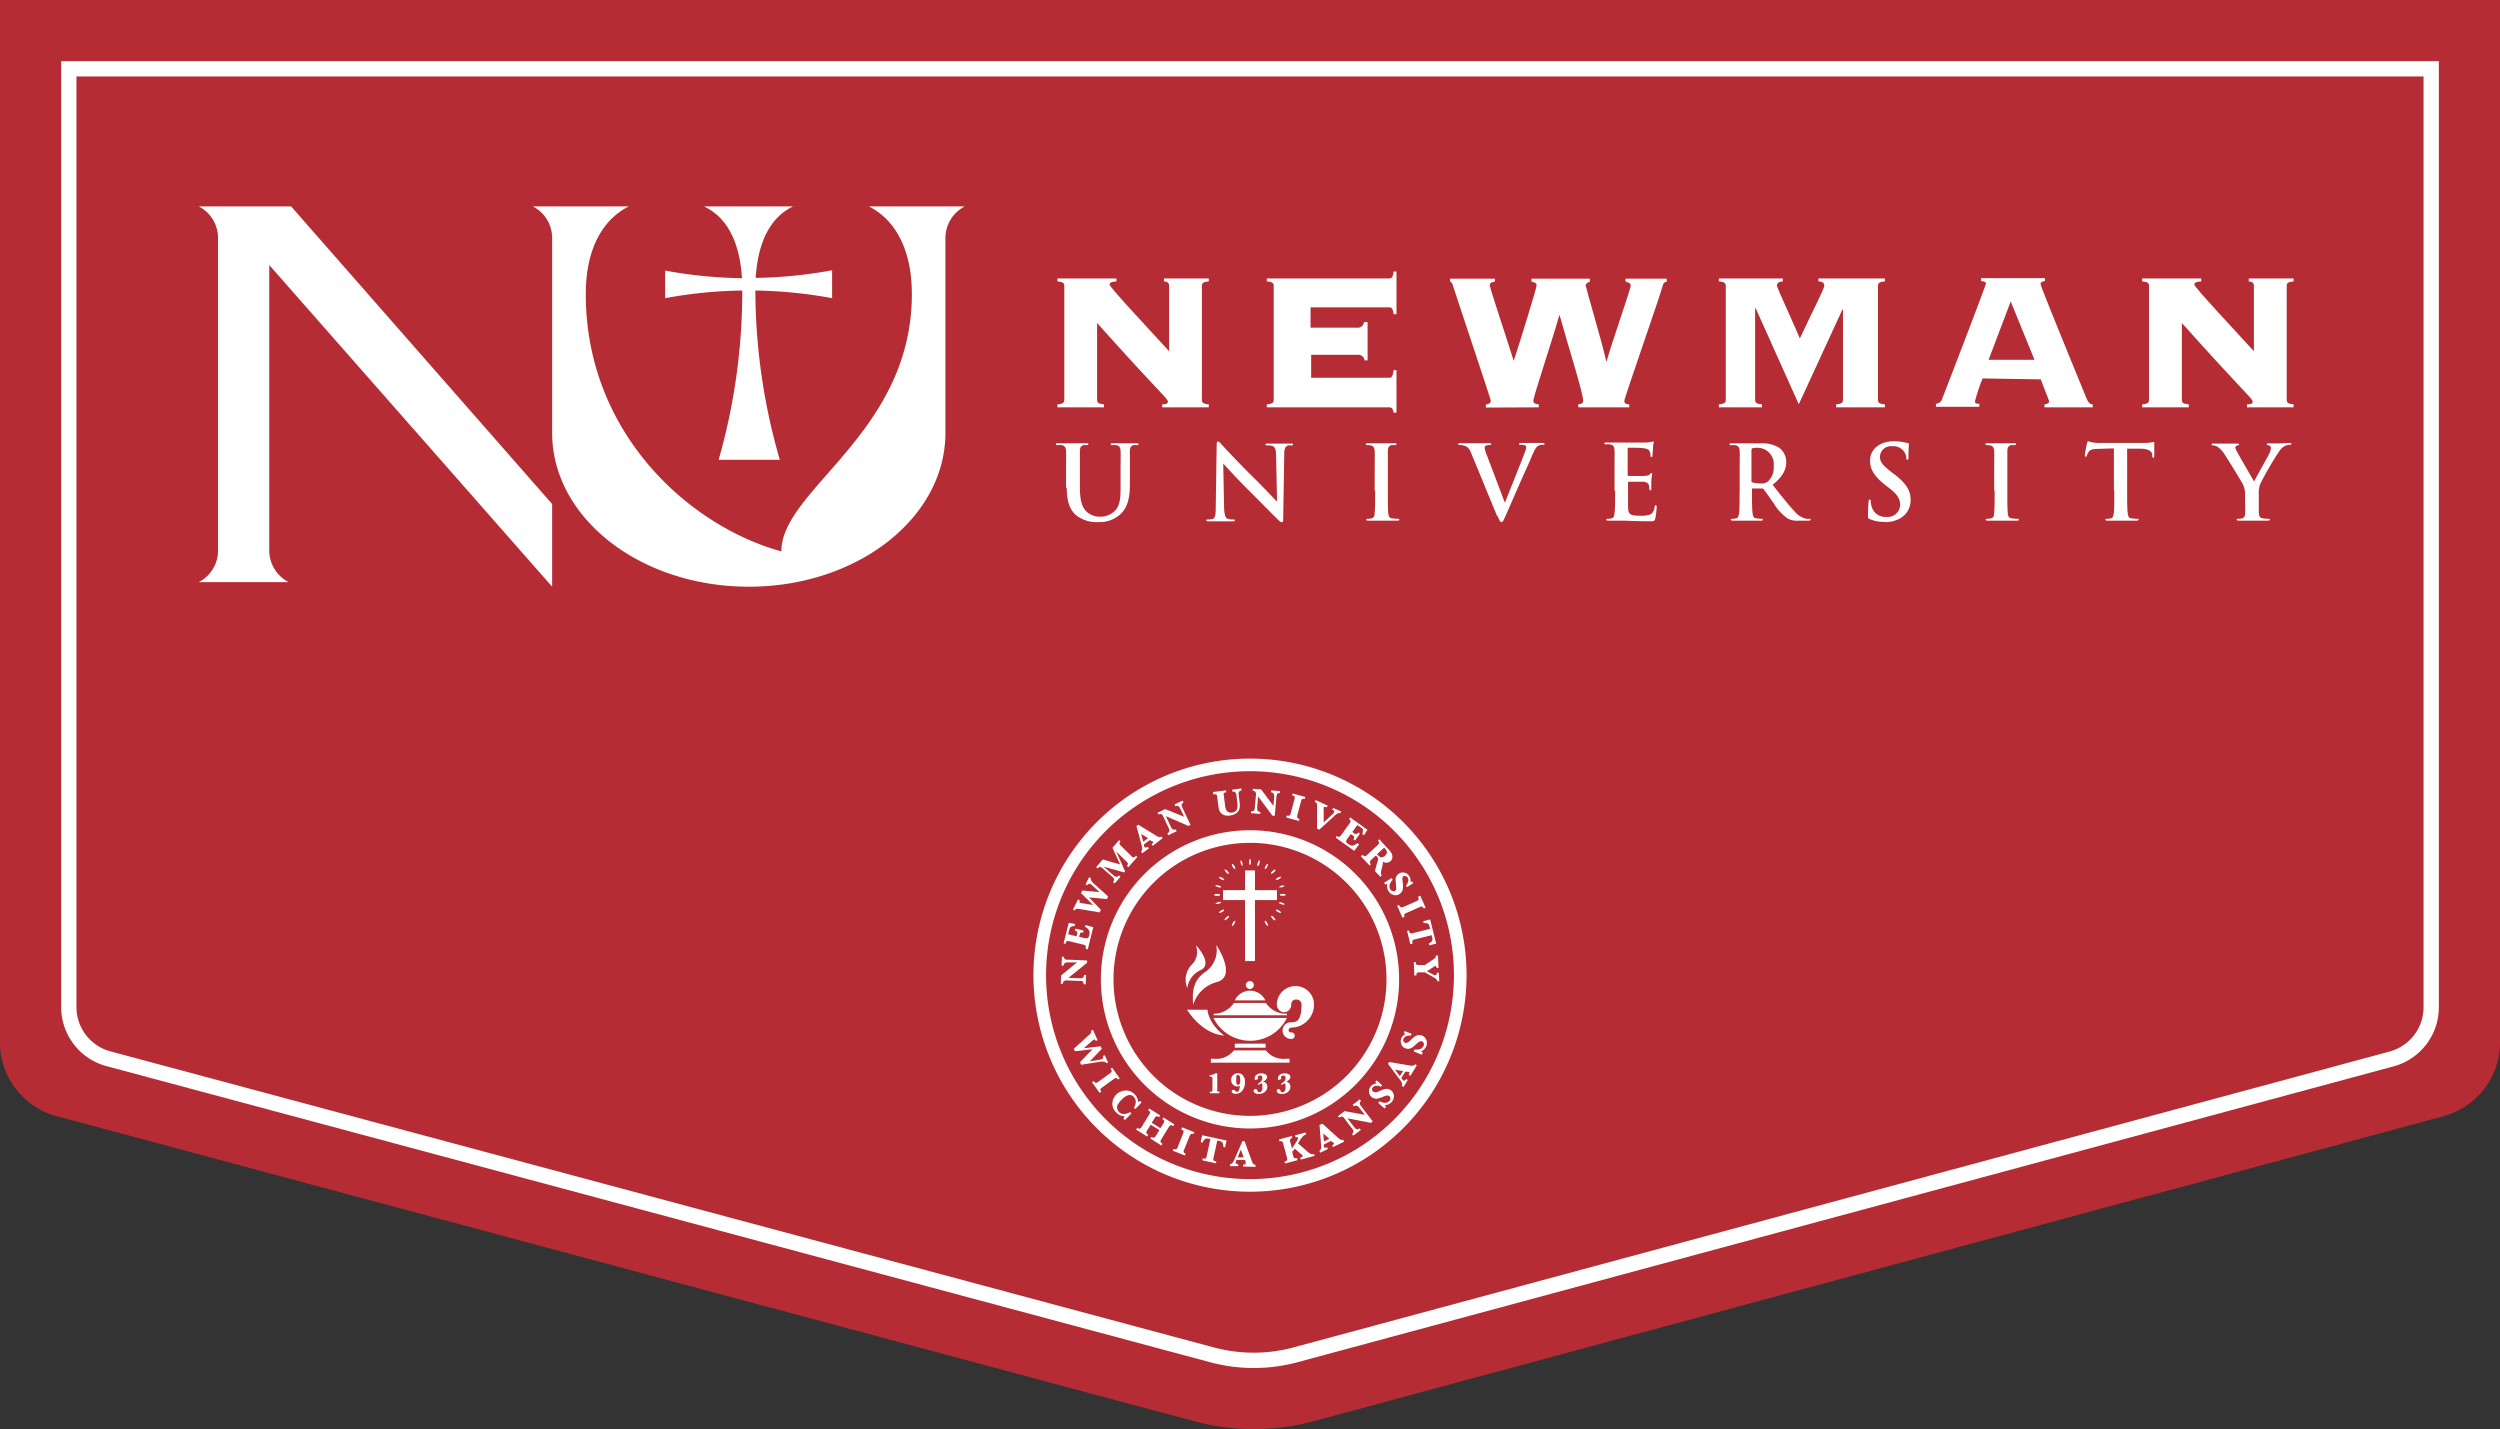
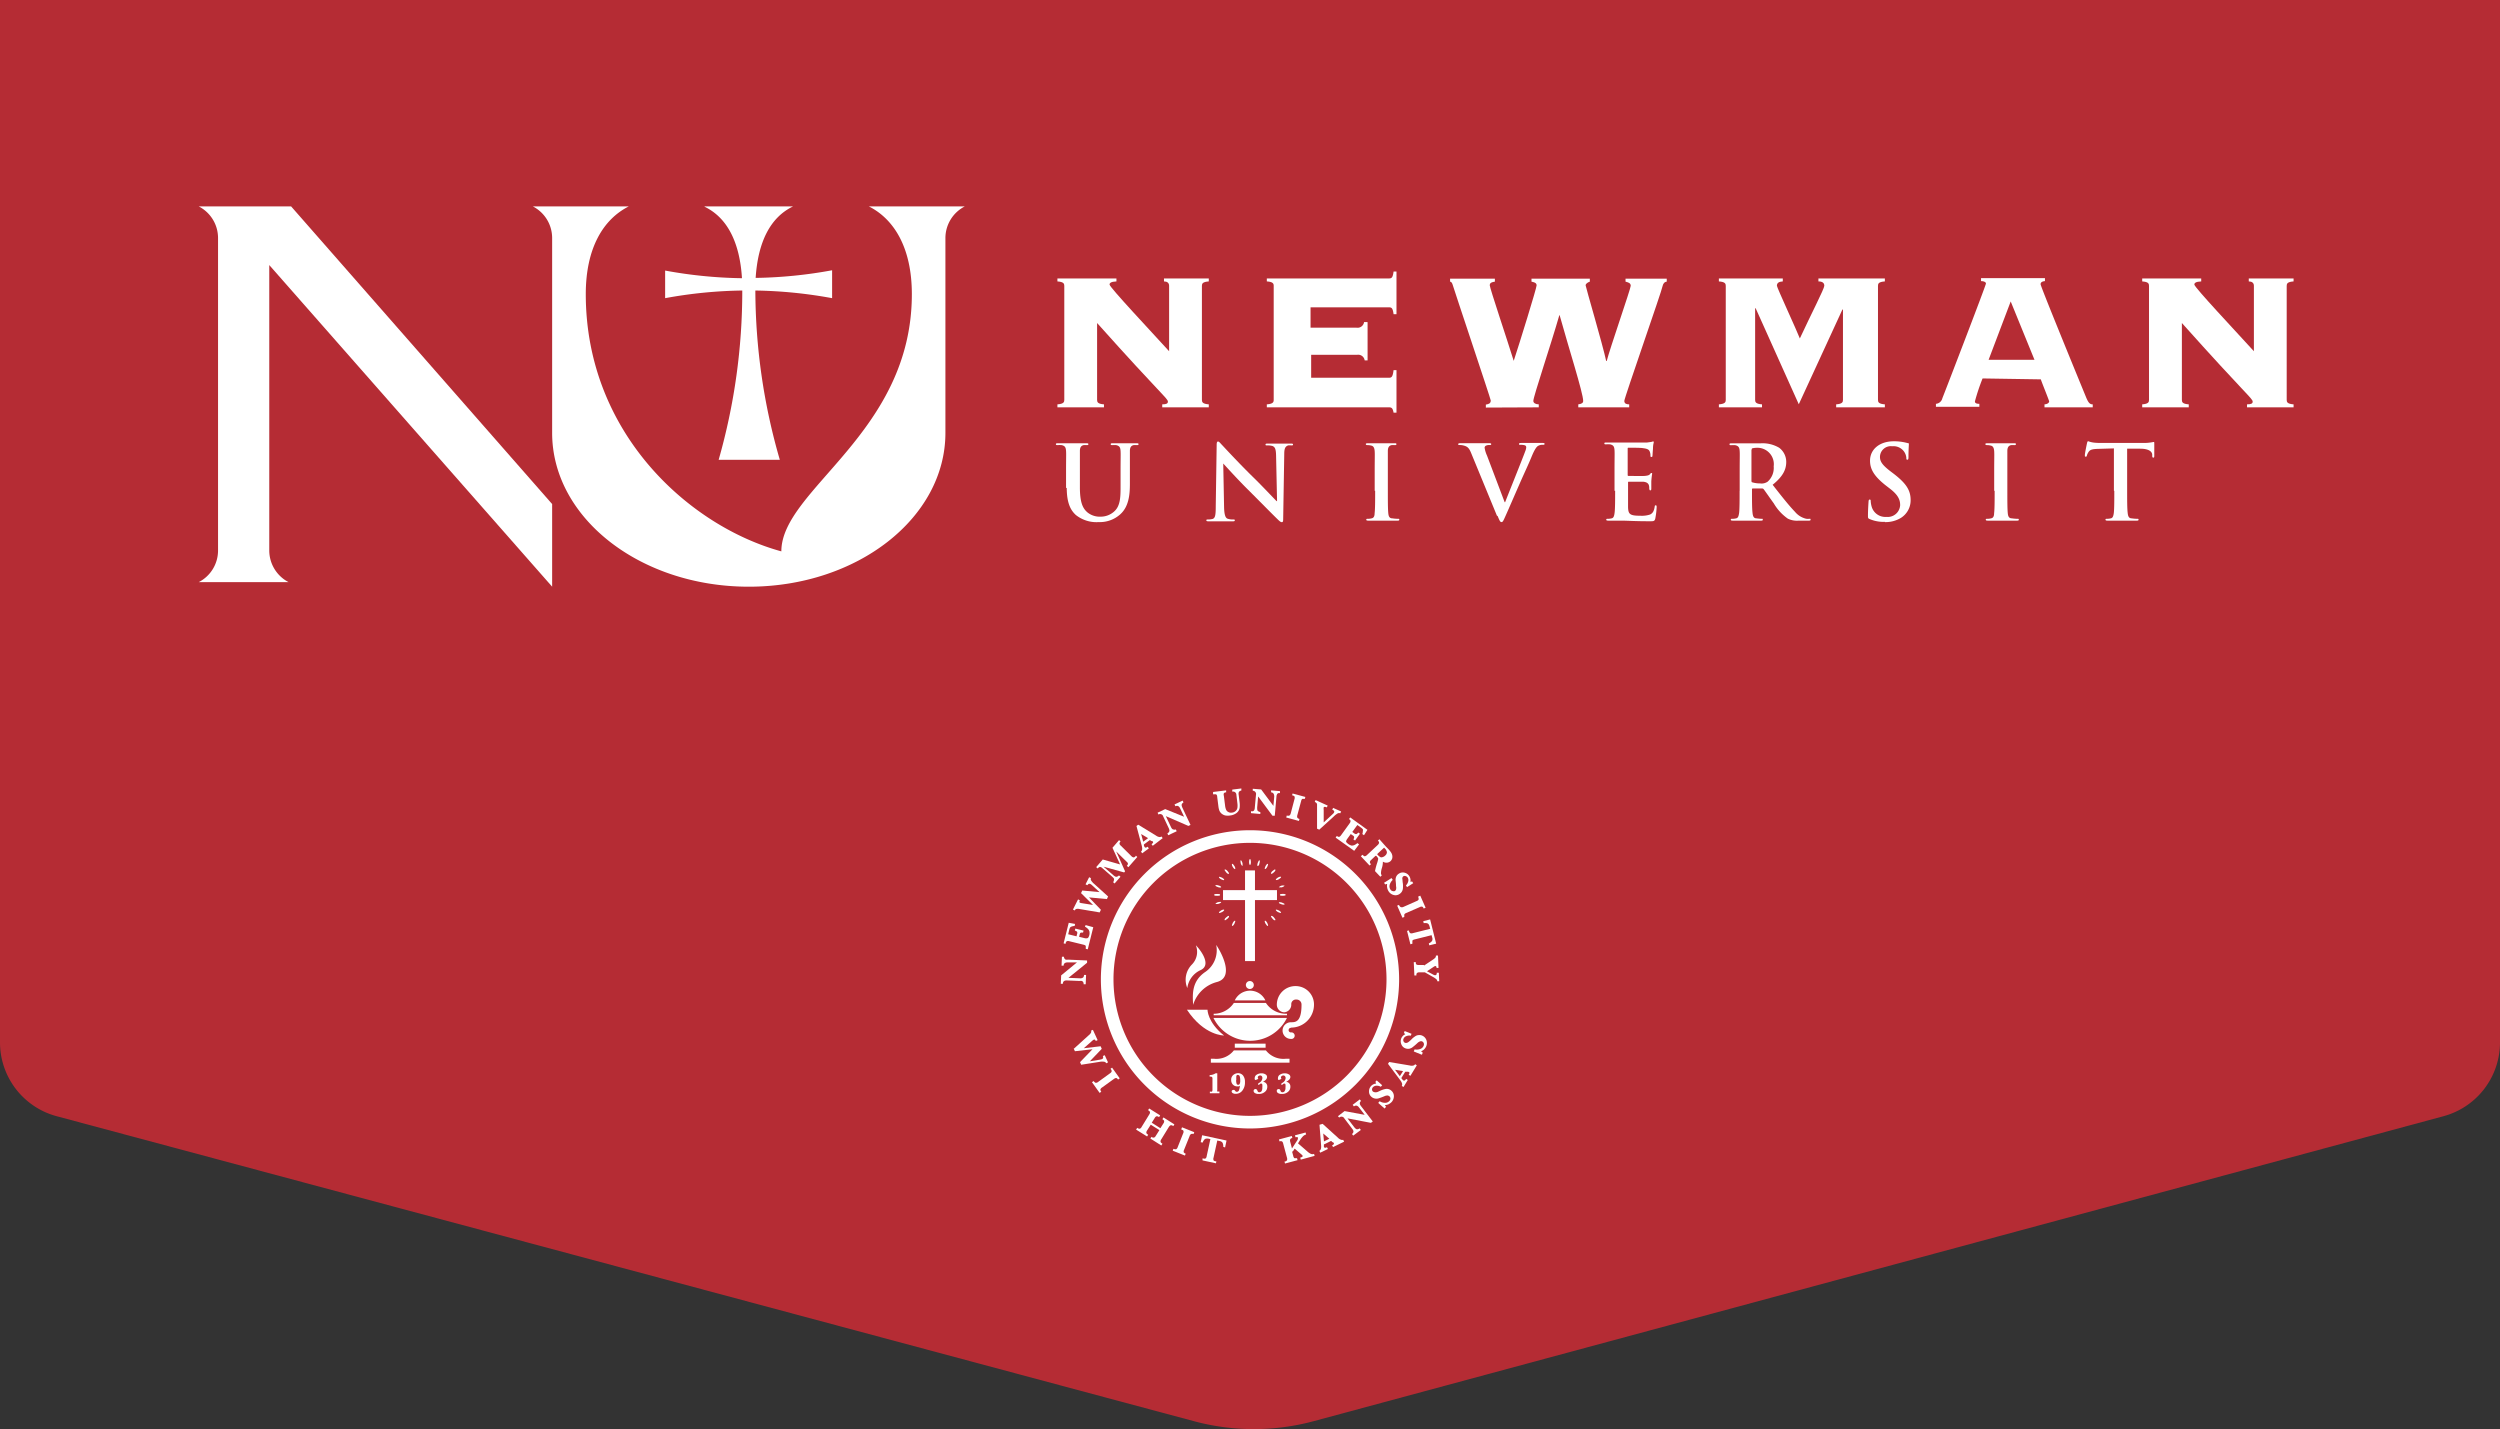
<svg xmlns="http://www.w3.org/2000/svg" id="Layer_1" data-name="Layer 1" viewBox="0 0 327 186.93">
  <rect x="0" y="0" width="327" height="186.93" fill="#333333" stroke="none" />
  <defs>
    <style>.cls-1,.cls-5{fill:none;}.cls-2{fill:#b52c34;}.cls-3,.cls-6{fill:#fff;}.cls-4{clip-path:url(#clip-path);}.cls-5{stroke:#fff;stroke-miterlimit:10;stroke-width:1.65px;}.cls-6{fill-rule:evenodd;}.cls-7{clip-path:url(#clip-path-2);}</style>
    <clipPath id="clip-path">
-       <rect class="cls-1" x="131" y="92.09" width="65" height="70.91" />
-     </clipPath>
+       </clipPath>
    <clipPath id="clip-path-2">
      <rect class="cls-1" x="26" y="27" width="274" height="49.74" />
    </clipPath>
  </defs>
  <title>Newman Ribbon Logo</title>
  <path class="cls-2" d="M319.61,146,171.79,185.9a30.08,30.08,0,0,1-15.59,0L7.41,146A10,10,0,0,1,0,136.33V0H327V136.34A10,10,0,0,1,319.61,146Z" />
-   <path class="cls-3" d="M317,10V131.75a6,6,0,0,1-4.44,5.79l-143.37,38.7a19.93,19.93,0,0,1-5.21.69,20.26,20.26,0,0,1-5.19-.68L14.45,137.52A6,6,0,0,1,10,131.73V10H317m2-2H8V131.73a8,8,0,0,0,5.93,7.72l144.35,38.73a22,22,0,0,0,11.43,0l143.37-38.7a8,8,0,0,0,5.92-7.72V8Z" />
  <g class="cls-4">
    <path class="cls-5" d="M191,127.55a27.5,27.5,0,1,1-27.5-27.5,27.5,27.5,0,0,1,27.5,27.5Z" />
  </g>
  <path class="cls-3" d="M139.71,127.9l1.5.06a.62.62,0,0,0,.47-.11.52.52,0,0,0,.11-.33h.27l-.05,1.22h-.27a.5.5,0,0,0-.06-.28.39.39,0,0,0-.17-.15,1.11,1.11,0,0,0-.31,0l-1.67-.07c-.33,0-.5.13-.51.44h-.27l.05-1.1,2.07-1.7-1.2,0c-.35,0-.54.13-.55.43l-.27,0,.05-1.17.27,0a.41.41,0,0,0,.22.38.78.78,0,0,0,.3,0l2.5.11v.3l-2.47,2Z" />
  <path class="cls-3" d="M141.13,122.53l.78.19a.88.88,0,0,0,.3,0,.24.24,0,0,0,.15-.11,1.07,1.07,0,0,0,.13-.33,1.19,1.19,0,0,0,0-.47.76.76,0,0,0-.21-.33,1.41,1.41,0,0,0-.37-.27L142,121l1,.28-.72,2.89-.26-.06v-.06c0-.16,0-.27,0-.33a.56.56,0,0,0-.28-.15l-1.88-.46a.5.5,0,0,0-.32,0,.43.43,0,0,0-.16.29v.06l-.26-.07.67-2.69.83.15-.06.27a1.23,1.23,0,0,0-.38.07.42.42,0,0,0-.21.13,1,1,0,0,0-.11.29l-.14.59,1.09.27.07-.3a.34.34,0,0,0,0-.29.58.58,0,0,0-.29-.16l.06-.26,1.08.26-.07.27,0,0a.57.57,0,0,0-.26,0q-.13,0-.18.27l-.08.3Z" />
  <path class="cls-3" d="M143.87,119.35l-2.67-.45a.94.94,0,0,0-.45,0,.36.36,0,0,0-.17.19l-.24-.12.67-1.33.24.12c-.08.16-.08.26,0,.31a.64.64,0,0,0,.22.06l1.5.24-1.57-1.55.16-.34,2.26.21-1-.92a.82.82,0,0,0-.2-.14c-.16-.09-.3,0-.39.16l-.24-.12.47-.93.24.12a.32.32,0,0,0,0,.27,1.85,1.85,0,0,0,.44.5l1.8,1.63-.16.34-2.34-.22L144,119l-.17.35Z" />
  <path class="cls-3" d="M147.06,114.12l-2.72-.76,1.28,1.11a1,1,0,0,0,.27.19.3.3,0,0,0,.23,0,.47.47,0,0,0,.24-.16l.2.18-.77.88-.2-.17a.43.43,0,0,0,.11-.26.32.32,0,0,0,0-.22,1.57,1.57,0,0,0-.23-.24l-1.3-1.13a.52.52,0,0,0-.3-.15.53.53,0,0,0-.29.21l-.2-.18.86-1,2.27.65-1-2.18.86-1,.2.17,0,0a.4.4,0,0,0-.14.3.47.47,0,0,0,.18.26L148,112a.48.48,0,0,0,.28.15c.08,0,.17-.06.28-.18l0-.06.2.18-1.17,1.34-.2-.18,0,0c.11-.12.16-.22.14-.3a.45.45,0,0,0-.18-.25L146,111.37l1.16,2.6-.12.15Z" />
  <path class="cls-3" d="M149.53,110.1l.64-.47-.91-.54.27,1Zm.09.28,0,.17a.59.59,0,0,0,.09.23c.05.07.1.1.16.09a.66.66,0,0,0,.24-.12l.16.22-.87.64-.16-.22c.17-.12.2-.36.11-.73l-.7-2.62.23-.17,2.32,1.42a1,1,0,0,0,.49.2.42.42,0,0,0,.23-.08l.16.22-1.3,1-.16-.21c.12-.09.18-.16.19-.2a.11.11,0,0,0,0-.12.31.31,0,0,0-.12-.09l-.07,0-.22-.13-.8.59Z" />
  <path class="cls-3" d="M152.5,106.77l.64,1.36c.1.22.2.34.31.36a.54.54,0,0,0,.35,0l.11.24-1.11.52-.11-.25a.42.42,0,0,0,.21-.18.32.32,0,0,0,.06-.22,1.14,1.14,0,0,0-.1-.3l-.71-1.5a.42.42,0,0,0-.63-.26l-.11-.24,1-.47,2.47,1-.51-1.08c-.15-.32-.36-.42-.63-.29l-.11-.24,1.06-.5.11.24a.46.46,0,0,0-.18.16.3.3,0,0,0-.06.22,1.29,1.29,0,0,0,.09.29l1.07,2.27-.28.13-2.93-1.27Z" />
  <path class="cls-3" d="M158.67,103.85l0-.26,1.71-.21,0,.26h0c-.16,0-.26.06-.3.13a.47.47,0,0,0,0,.31l.16,1.28a1.94,1.94,0,0,0,.13.54.62.62,0,0,0,.29.31.71.71,0,0,0,.48.08.81.81,0,0,0,.48-.21.72.72,0,0,0,.23-.4,2.17,2.17,0,0,0,0-.61l-.13-1.09a.43.43,0,0,0-.54-.43l0-.27,1.19-.15,0,.27a.6.6,0,0,0-.21.08.33.33,0,0,0-.14.19.7.7,0,0,0,0,.29l.13,1.08a3.11,3.11,0,0,1,0,.58,1,1,0,0,1-.16.45,1.12,1.12,0,0,1-.42.38,1.57,1.57,0,0,1-.63.21,2,2,0,0,1-.69,0,1.2,1.2,0,0,1-.49-.26,1.1,1.1,0,0,1-.27-.38,2.68,2.68,0,0,1-.12-.52l-.16-1.27a.43.43,0,0,0-.11-.31.52.52,0,0,0-.36,0Z" />
  <path class="cls-3" d="M164.57,104.11l-.13,1.49c0,.24,0,.4.09.47a.56.56,0,0,0,.32.14l0,.26-1.22-.11,0-.26a.5.5,0,0,0,.28,0,.33.33,0,0,0,.16-.17.88.88,0,0,0,.06-.31l.15-1.65a.43.43,0,0,0-.42-.54l0-.26,1.1.09,1.6,2.15.11-1.2c0-.35-.11-.54-.41-.57l0-.26,1.16.1,0,.27a.37.37,0,0,0-.23,0,.31.31,0,0,0-.16.16.73.73,0,0,0-.07.3l-.22,2.49-.3,0-1.9-2.56Z" />
  <path class="cls-3" d="M169,104.05l.07-.26,1.67.45-.07.25h0c-.16,0-.27,0-.33,0a.51.51,0,0,0-.15.28l-.5,1.86a.5.5,0,0,0,0,.32.48.48,0,0,0,.28.17h0l-.07.26-1.66-.45.07-.26a.54.54,0,0,0,.35,0,.51.51,0,0,0,.17-.29l.49-1.86a.47.47,0,0,0,0-.33c0-.07-.14-.12-.32-.17Z" />
  <path class="cls-3" d="M172.27,108.38l0-2.74c0-.22,0-.36,0-.43a.36.36,0,0,0-.07-.17.65.65,0,0,0-.23-.15l.11-.24,1.58.72-.11.24c-.22-.1-.36-.1-.41,0a1.14,1.14,0,0,0,0,.34v1.62l1.18-1.09a.67.67,0,0,0,.18-.22c.06-.13,0-.25-.24-.35l.11-.24,1.05.47-.11.24a.46.46,0,0,0-.32,0,2.65,2.65,0,0,0-.57.45l-1.86,1.69-.27-.12Z" />
  <path class="cls-3" d="M176.71,109.05l-.47.65a1.13,1.13,0,0,0-.15.26.22.22,0,0,0,0,.18,1.25,1.25,0,0,0,.26.25,1.19,1.19,0,0,0,.43.21.79.79,0,0,0,.38-.07,2,2,0,0,0,.39-.25l.22.16-.64.85-2.43-1.73.16-.22,0,0c.13.1.23.14.31.12a.61.61,0,0,0,.24-.21l1.13-1.57a.48.48,0,0,0,.11-.3c0-.08-.07-.16-.2-.25l0,0,.16-.21,2.25,1.62-.45.71-.22-.16a1.14,1.14,0,0,0,.07-.38.43.43,0,0,0,0-.24,1.27,1.27,0,0,0-.23-.21l-.49-.35-.66.91.25.18a.37.37,0,0,0,.28.1.61.61,0,0,0,.25-.21l.22.16-.64.89-.22-.15s0,0,0,0a.5.5,0,0,0,.1-.24c0-.08,0-.17-.17-.27l-.26-.18Z" />
  <path class="cls-3" d="M180.14,111.74a1.49,1.49,0,0,0,.41.37.36.36,0,0,0,.29,0,.72.72,0,0,0,.34-.2.6.6,0,0,0,.23-.44.88.88,0,0,0-.28-.5l-.09-.1-.9.84Zm-.22.2-.56.53a.49.49,0,0,0-.18.27c0,.08,0,.17.15.29l0,0-.19.18L178,112l.19-.18.05,0c.11.12.2.18.28.18a.55.55,0,0,0,.28-.16l1.41-1.32a.52.52,0,0,0,.17-.27c0-.07,0-.17-.15-.29l0,0,.19-.19.89,1,.21.21a3.86,3.86,0,0,1,.41.49,1.1,1.1,0,0,1,.17.38.89.89,0,0,1,0,.43.84.84,0,0,1-.22.36.82.82,0,0,1-1,.06,2.67,2.67,0,0,1-.14.87,2.43,2.43,0,0,0-.11.67.47.47,0,0,0,.11.26l-.19.18-.7-.74a9,9,0,0,1,.26-1,3.88,3.88,0,0,0,.14-.5.33.33,0,0,0,0-.2,2.59,2.59,0,0,0-.22-.28Z" />
  <path class="cls-3" d="M181.07,115.45l.94-.6.16.24a1.35,1.35,0,0,0-.41.69.73.73,0,0,0,.1.55.43.43,0,0,0,.28.22.48.48,0,0,0,.31,0,.53.53,0,0,0,.15-.2.91.91,0,0,0,0-.44c0-.42-.06-.7-.06-.86a1,1,0,0,1,.11-.44.89.89,0,0,1,.33-.34.91.91,0,0,1,.75-.12,1,1,0,0,1,.6.44,1,1,0,0,1,.15.75.82.82,0,0,0,.22-.05l.15.23-.81.52-.14-.23a1.1,1.1,0,0,0,.29-.51.61.61,0,0,0-.06-.5.45.45,0,0,0-.26-.2.35.35,0,0,0-.28,0,.34.34,0,0,0-.15.18.46.46,0,0,0,0,.26,5.4,5.4,0,0,0,.06.57,3.58,3.58,0,0,1,0,.61,1.05,1.05,0,0,1-.14.41,1,1,0,0,1-.31.31.91.91,0,0,1-.78.12,1.1,1.1,0,0,1-.65-.49,1.26,1.26,0,0,1-.18-.48,1.21,1.21,0,0,1,0-.47.92.92,0,0,0-.26.07l-.16-.24Z" />
  <path class="cls-3" d="M185.53,117.26l.24-.11.7,1.58-.25.11,0,0c-.06-.15-.13-.23-.21-.25a.49.49,0,0,0-.31.06l-1.77.77a.49.49,0,0,0-.25.2c0,.07,0,.17,0,.32l0,0-.24.1-.69-1.58.24-.1a.51.51,0,0,0,.21.28.43.43,0,0,0,.33,0l1.76-.78c.15-.06.23-.12.26-.2a.5.5,0,0,0-.06-.35Z" />
  <path class="cls-3" d="M187.07,121.49l-.07-.26a1,1,0,0,0-.14-.34.4.4,0,0,0-.25-.14,1.27,1.27,0,0,0-.39,0l-.06-.26.9-.23.79,3.17-.9.22-.06-.26a.93.93,0,0,0,.43-.33.61.61,0,0,0,0-.47l-.07-.27-2.23.56a.51.51,0,0,0-.28.15c0,.06,0,.17,0,.33l0,.08-.26.07-.44-1.75.26-.06,0,.07a.44.44,0,0,0,.17.29.47.47,0,0,0,.31,0l2.24-.56Z" />
  <path class="cls-3" d="M186.23,126.32l1.18-.79a1.54,1.54,0,0,0,.35-.29.5.5,0,0,0,.06-.26h.27l.07,1.63h-.26c0-.17-.06-.26-.16-.25a.5.5,0,0,0-.23.11l-.86.57.84.45a.47.47,0,0,0,.24.07c.14,0,.21-.12.2-.33h.27l.05,1.12H188a.37.37,0,0,0-.13-.27,2.62,2.62,0,0,0-.5-.33l-1-.57-.72,0a.54.54,0,0,0-.31.09.4.4,0,0,0-.07.32v0H185l-.08-1.74h.27v0c0,.16,0,.27.1.31a.48.48,0,0,0,.32.06l.67,0Z" />
  <path class="cls-3" d="M140.42,137.21l2-1.81a1.11,1.11,0,0,0,.29-.34.34.34,0,0,0,0-.25l.24-.11.62,1.35-.24.11c-.07-.16-.16-.22-.26-.17a.63.63,0,0,0-.18.12l-1.13,1,2.2-.26.15.34-1.56,1.63,1.35-.22.23-.06c.17-.08.21-.22.12-.41l.25-.11.43.94-.24.12a.34.34,0,0,0-.2-.19,1.52,1.52,0,0,0-.66,0l-2.41.38-.15-.34,1.63-1.69-2.3.26-.16-.35Z" />
  <path class="cls-3" d="M145.24,139.81l.22-.16,1,1.4-.22.16,0,0A.43.43,0,0,0,146,141a.59.59,0,0,0-.29.12l-1.57,1.13a.54.54,0,0,0-.21.24.44.44,0,0,0,.12.31l0,0-.22.15-1-1.4.22-.15c.1.14.19.22.27.23a.43.43,0,0,0,.31-.11l1.56-1.13c.13-.09.2-.17.21-.25s0-.19-.14-.33Z" />
-   <path class="cls-3" d="M148,145.63l-.86.87-.19-.18a.8.8,0,0,0,.12-.32,1.42,1.42,0,0,1-1.05-.47,1.57,1.57,0,0,1-.52-1.2,1.72,1.72,0,0,1,.51-1.16,1.79,1.79,0,0,1,1.15-.53,1.53,1.53,0,0,1,1.25.5,1.43,1.43,0,0,1,.45,1,1.76,1.76,0,0,0,.27-.14l.19.19-.82.88-.19-.19a1.45,1.45,0,0,0,.25-.79.92.92,0,0,0-.28-.63.7.7,0,0,0-.69-.21,2,2,0,0,0-.88.59,3.16,3.16,0,0,0-.49.61.77.77,0,0,0-.1.53.89.89,0,0,0,.24.46.91.91,0,0,0,.63.27,1.43,1.43,0,0,0,.82-.26l.19.19Z" />
  <path class="cls-3" d="M150.52,147.11l-.48.75a.52.52,0,0,0-.1.31c0,.08.1.16.24.26l-.14.22-1.44-.9.15-.23a.55.55,0,0,0,.33.12.43.43,0,0,0,.24-.23l1-1.63a.5.5,0,0,0,.1-.31c0-.08-.1-.16-.25-.26l.14-.22,1.44.9-.14.23c-.15-.09-.26-.13-.33-.11a.44.44,0,0,0-.24.22l-.39.62,1.13.72.39-.62a.44.44,0,0,0,.1-.31c0-.08-.09-.16-.23-.25l.14-.23,1.43.91-.14.22c-.15-.09-.26-.13-.33-.11s-.16.09-.25.22l-1,1.63a.44.44,0,0,0-.09.31c0,.08.1.16.25.26l-.15.23-1.43-.91.14-.22a.45.45,0,0,0,.33.1.46.46,0,0,0,.23-.22l.48-.76-1.13-.71Z" />
  <path class="cls-3" d="M154.51,147.7l.1-.25,1.6.64-.1.25,0,0a.4.4,0,0,0-.33,0,.46.46,0,0,0-.18.26l-.72,1.79a.5.5,0,0,0-.05.32.43.43,0,0,0,.26.19l0,0-.1.25-1.6-.64.1-.25a.56.56,0,0,0,.35.06.47.47,0,0,0,.2-.27l.71-1.79a.45.45,0,0,0,.05-.32q0-.1-.3-.21Z" />
  <path class="cls-3" d="M158.35,149l-.27-.06a1,1,0,0,0-.36,0,.45.45,0,0,0-.23.17,1.1,1.1,0,0,0-.18.34l-.26-.05.19-.91,3.19.69-.19.91L160,150a1,1,0,0,0-.1-.54.62.62,0,0,0-.41-.22l-.27-.06-.49,2.25a.48.48,0,0,0,0,.32c0,.07.13.12.29.15l.08,0-.05.26-1.76-.38,0-.26h.08a.38.38,0,0,0,.33,0,.46.46,0,0,0,.13-.28l.49-2.25Z" />
-   <path class="cls-3" d="M161.89,151.38l.79,0-.38-1-.41,1Zm-.12.27-.06.16a.77.77,0,0,0-.08.23.18.18,0,0,0,.07.17.55.55,0,0,0,.26.06v.26l-1.07,0v-.27c.2,0,.38-.16.53-.51l1.09-2.49h.28l.93,2.56a1.09,1.09,0,0,0,.26.46.46.46,0,0,0,.24.08v.27l-1.62-.05v-.27a.71.71,0,0,0,.27,0,.14.14,0,0,0,.06-.11.34.34,0,0,0,0-.15l0-.08-.08-.24-1,0Z" />
  <path class="cls-3" d="M169,150.61l.16.6a.48.48,0,0,0,.15.28c.06,0,.18,0,.34,0l.07.26-1.64.44-.07-.26h.05a.41.41,0,0,0,.28-.17.5.5,0,0,0,0-.32l-.5-1.86a.46.46,0,0,0-.15-.28.4.4,0,0,0-.33,0h0l-.07-.26,1.68-.45.07.26h0a.41.41,0,0,0-.28.17.5.5,0,0,0,0,.32l.23.88.65-1a.57.57,0,0,0,.13-.39c0-.1-.13-.12-.32-.07l-.07-.26,1.39-.37.07.26a1,1,0,0,0-.37.2,3.16,3.16,0,0,0-.47.61l-.22.35,1.21,1.05a1.85,1.85,0,0,0,.48.33.57.57,0,0,0,.41,0l.07.26-1.81.49-.07-.26c.24-.06.34-.14.32-.24a1,1,0,0,0-.22-.23l-.83-.71-.24.38Z" />
  <path class="cls-3" d="M173.17,149.3l.71-.35-.8-.69.09,1Zm0,.3,0,.17a1,1,0,0,0,0,.25.19.19,0,0,0,.15.11.54.54,0,0,0,.25-.08l.12.24-1,.48-.12-.24c.19-.09.26-.32.23-.7l-.21-2.71L173,147l2,1.81a1,1,0,0,0,.45.28.47.47,0,0,0,.24,0l.12.24-1.45.71-.12-.24a.54.54,0,0,0,.23-.15.24.24,0,0,0,0-.12.4.4,0,0,0-.11-.12l-.06,0-.19-.18-.9.45Z" />
  <path class="cls-3" d="M176.21,146.23l.91,1.19c.15.19.28.29.39.29a.56.56,0,0,0,.33-.12l.16.21-1,.74-.16-.21a.51.51,0,0,0,.17-.22.37.37,0,0,0,0-.23,1.13,1.13,0,0,0-.17-.27l-1-1.32a.42.42,0,0,0-.67-.11L175,146l.87-.67,2.63.49-.73-.95c-.21-.28-.44-.33-.68-.15l-.16-.21.93-.71.16.21a.45.45,0,0,0-.14.19.37.37,0,0,0,0,.23.8.8,0,0,0,.15.26l1.53,2-.24.18-3.13-.6Z" />
  <path class="cls-3" d="M181.11,145l-.84-.74.19-.22a1.35,1.35,0,0,0,.78.21.78.78,0,0,0,.5-.25.48.48,0,0,0,.13-.33.42.42,0,0,0-.14-.28.49.49,0,0,0-.23-.1,1,1,0,0,0-.43.1,7.36,7.36,0,0,1-.8.29,1,1,0,0,1-.46,0,.93.93,0,0,1-.43-.22.88.88,0,0,1-.31-.69,1,1,0,0,1,.25-.7,1,1,0,0,1,.68-.34.53.53,0,0,0-.11-.21l.18-.21.72.64-.18.2a1.09,1.09,0,0,0-.57-.14.66.66,0,0,0-.46.2.46.46,0,0,0-.12.3.37.37,0,0,0,.12.26.47.47,0,0,0,.22.09.58.58,0,0,0,.26,0c.09,0,.27-.1.54-.22a2.67,2.67,0,0,1,.57-.19.9.9,0,0,1,.43,0,.93.93,0,0,1,.39.21.94.94,0,0,1,.33.72,1.15,1.15,0,0,1-.29.76,1.55,1.55,0,0,1-.41.3,1.17,1.17,0,0,1-.47.1.9.9,0,0,0,.15.23l-.19.22Z" />
  <path class="cls-3" d="M183.1,140.77l.42-.67-1.05-.17.63.84Zm.18.23.11.14a.59.59,0,0,0,.17.18.17.17,0,0,0,.18,0,.61.61,0,0,0,.18-.2l.22.14-.56.92-.23-.14c.11-.17.05-.41-.17-.71l-1.63-2.18.15-.24,2.68.45a.9.9,0,0,0,.53,0,.43.43,0,0,0,.19-.16l.22.14-.84,1.38-.23-.14a.56.56,0,0,0,.11-.25.13.13,0,0,0-.07-.1.37.37,0,0,0-.15-.05h-.08l-.25,0-.53.85Z" />
  <path class="cls-3" d="M185.92,137.94l-1-.41.11-.27a1.33,1.33,0,0,0,.8-.08.71.71,0,0,0,.38-.4.42.42,0,0,0-.21-.57.42.42,0,0,0-.25,0,1,1,0,0,0-.38.25,8.35,8.35,0,0,1-.65.55,1.1,1.1,0,0,1-.42.17,1,1,0,0,1-.48-.06.89.89,0,0,1-.53-.54,1,1,0,0,1,.52-1.3.59.59,0,0,0-.18-.16l.1-.26.9.36-.1.25a1,1,0,0,0-.59.06.59.59,0,0,0-.36.35.4.4,0,0,0,0,.32.39.39,0,0,0,.2.2.39.39,0,0,0,.24,0,.57.57,0,0,0,.23-.12,3.36,3.36,0,0,0,.43-.39,2.71,2.71,0,0,1,.47-.37.86.86,0,0,1,.41-.13.83.83,0,0,1,.44.06,1,1,0,0,1,.56.56,1.11,1.11,0,0,1,0,.82,1.24,1.24,0,0,1-.28.42,1,1,0,0,1-.4.25.82.82,0,0,0,.22.18l-.11.27Z" />
  <path class="cls-5" d="M182.18,128.09a18.68,18.68,0,1,1-18.68-18.67,18.68,18.68,0,0,1,18.68,18.67Z" />
  <polygon class="cls-6" points="167.03 116.43 164.15 116.43 164.15 113.85 162.85 113.85 162.85 116.43 159.97 116.43 159.97 117.73 162.85 117.73 162.85 125.71 164.15 125.71 164.15 117.73 167.03 117.73 167.03 116.43 167.03 116.43" />
  <path class="cls-3" d="M163.62,112.75c0,.22-.05.39-.12.39s-.12-.17-.12-.39.05-.39.12-.39.12.18.12.39Z" />
  <path class="cls-3" d="M162.51,112.87c.05.21,0,.39,0,.41s-.17-.14-.22-.35-.05-.39,0-.41.16.14.22.35Z" />
  <path class="cls-3" d="M161.46,113.27c.11.18.15.36.09.4s-.2-.09-.31-.28-.14-.36-.08-.4.19.09.3.28Z" />
  <path class="cls-3" d="M160.55,113.92c.15.16.24.32.19.37s-.21,0-.36-.19-.24-.32-.19-.36.21,0,.36.18Z" />
  <path class="cls-3" d="M159.84,114.8c.19.1.31.24.28.3s-.22,0-.4-.09-.31-.24-.28-.3.21,0,.4.09Z" />
  <path class="cls-3" d="M159.38,115.82c.21.05.36.15.35.22s-.2.07-.41,0-.36-.16-.35-.22.2-.08.41,0Z" />
  <path class="cls-3" d="M159.2,116.93c.22,0,.39,0,.39.12s-.17.12-.39.12-.39,0-.39-.12.18-.12.39-.12Z" />
  <path class="cls-3" d="M159.32,118c.21-.05.39-.05.41,0s-.14.16-.35.22-.39,0-.41,0,.14-.16.35-.22Z" />
  <path class="cls-3" d="M159.72,119.09c.18-.11.36-.15.4-.09s-.09.2-.28.3-.36.15-.4.09.09-.19.28-.3Z" />
  <path class="cls-3" d="M160.38,120c.15-.15.31-.24.36-.19s0,.21-.19.36-.31.24-.36.19,0-.21.19-.36Z" />
  <path class="cls-3" d="M161.25,120.71c.1-.19.24-.31.3-.28s0,.21-.09.4-.24.31-.3.28,0-.22.09-.4Z" />
  <path class="cls-3" d="M165.54,120.83c-.11-.19-.15-.36-.09-.4s.2.09.3.28.15.36.09.4-.19-.09-.3-.28Z" />
  <path class="cls-3" d="M166.45,120.17c-.15-.15-.24-.31-.19-.36s.21,0,.37.19.23.31.18.36-.21,0-.36-.19Z" />
  <path class="cls-3" d="M167.16,119.3c-.19-.1-.31-.24-.28-.3s.22,0,.4.09.31.24.28.3-.21,0-.4-.09Z" />
  <path class="cls-3" d="M167.62,118.28c-.21-.06-.36-.15-.35-.22s.2-.07.41,0,.36.16.35.22-.2.08-.41,0Z" />
  <path class="cls-3" d="M167.79,117.17c-.21,0-.38,0-.38-.12s.17-.12.39-.13.38.06.38.13-.17.12-.39.12Z" />
  <path class="cls-3" d="M167.68,116.06c-.21,0-.39,0-.41,0s.14-.17.35-.22.39,0,.41,0-.14.16-.35.22Z" />
  <path class="cls-3" d="M167.28,115c-.18.11-.36.14-.4.09s.09-.2.28-.31.36-.14.4-.08-.09.19-.28.3Z" />
  <path class="cls-3" d="M166.62,114.1c-.15.15-.31.23-.36.19s0-.21.19-.37.31-.23.36-.18,0,.21-.19.36Z" />
  <path class="cls-3" d="M165.75,113.39c-.1.19-.24.31-.3.28s0-.22.09-.4.24-.31.3-.28,0,.21-.09.4Z" />
  <path class="cls-3" d="M164.73,112.93c0,.21-.15.36-.22.35s-.07-.2,0-.41.16-.36.22-.35.08.2,0,.41Z" />
  <path class="cls-3" d="M158.25,143v-.22h.1a.3.3,0,0,0,.18,0s.06-.09.06-.19v-1.46a.38.38,0,0,0-.06-.26.58.58,0,0,0-.31-.05v-.2a1.45,1.45,0,0,0,.79-.24h.21v2.2a.32.32,0,0,0,0,.19s.09,0,.19,0h.09V143Z" />
  <path class="cls-3" d="M161.69,141.28a1.36,1.36,0,0,0,.06.48.2.2,0,0,0,.2.13.21.21,0,0,0,.2-.12.88.88,0,0,0,.07-.43,1.73,1.73,0,0,0-.07-.58.23.23,0,0,0-.21-.15.19.19,0,0,0-.14,0,.3.3,0,0,0-.09.17,3.68,3.68,0,0,0,0,.45Zm.49.74a.6.6,0,0,1-.16.08l-.18,0a.76.76,0,0,1-.56-.22.81.81,0,0,1-.24-.61.79.79,0,0,1,.28-.67,1,1,0,0,1,.61-.23.84.84,0,0,1,.65.29,1.32,1.32,0,0,1,.26.88,1.69,1.69,0,0,1-.34,1.11,1.05,1.05,0,0,1-.87.42.7.7,0,0,1-.39-.09.26.26,0,0,1-.14-.21.18.18,0,0,1,.07-.15.2.2,0,0,1,.15-.06.28.28,0,0,1,.13,0,.6.6,0,0,1,.12.14.25.25,0,0,0,.21.11.3.3,0,0,0,.27-.18,2.13,2.13,0,0,0,.13-.66Z" />
  <path class="cls-3" d="M165.15,141.5a.6.6,0,0,1,.61.64.83.83,0,0,1-.33.69,1.19,1.19,0,0,1-.79.26.9.9,0,0,1-.48-.11.34.34,0,0,1-.19-.29.25.25,0,0,1,.08-.18.27.27,0,0,1,.17-.06.2.2,0,0,1,.15.05.48.48,0,0,1,.11.19c.05.12.12.18.22.18a.37.37,0,0,0,.3-.13.86.86,0,0,0,.11-.5,1.81,1.81,0,0,0,0-.38.16.16,0,0,0-.16-.13.29.29,0,0,0-.18.08.19.19,0,0,1-.12.08.1.1,0,0,1-.08,0,.11.11,0,0,1,0-.08.13.13,0,0,1,0-.08l.14-.1a.76.76,0,0,0,.41-.61.4.4,0,0,0-.08-.26.29.29,0,0,0-.22-.09.37.37,0,0,0-.21.08.23.23,0,0,0-.09.18.23.23,0,0,0,.07.17.09.09,0,0,1,0,0,.61.61,0,0,1-.17.09.75.75,0,0,1-.2.07s-.08,0-.1-.1a.38.38,0,0,1,0-.17.51.51,0,0,1,.27-.43,1.14,1.14,0,0,1,.61-.17.92.92,0,0,1,.51.13.38.38,0,0,1,.22.35.5.5,0,0,1-.16.36,1.26,1.26,0,0,1-.38.27Z" />
  <path class="cls-3" d="M168.17,141.5a.6.6,0,0,1,.61.64.83.83,0,0,1-.33.69,1.18,1.18,0,0,1-.79.26.9.9,0,0,1-.48-.11.33.33,0,0,1-.18-.29.24.24,0,0,1,.07-.18.29.29,0,0,1,.17-.06.21.21,0,0,1,.16.05.65.65,0,0,1,.1.19.24.24,0,0,0,.23.18.35.35,0,0,0,.29-.13.78.78,0,0,0,.12-.5,1.69,1.69,0,0,0,0-.38.15.15,0,0,0-.16-.13.27.27,0,0,0-.17.08c-.05.05-.09.08-.13.08a.1.1,0,0,1-.08,0,.11.11,0,0,1,0-.08.13.13,0,0,1,0-.08l.14-.1a.77.77,0,0,0,.42-.61.36.36,0,0,0-.09-.26.29.29,0,0,0-.21-.09.32.32,0,0,0-.21.08.21.21,0,0,0-.1.18.25.25,0,0,0,.08.17l0,0s-.05,0-.16.09a.67.67,0,0,1-.21.07s-.07,0-.1-.1a.59.59,0,0,1,0-.17.51.51,0,0,1,.27-.43,1.14,1.14,0,0,1,.61-.17,1,1,0,0,1,.52.13.39.39,0,0,1,.22.35.51.51,0,0,1-.17.36,1.15,1.15,0,0,1-.38.27Z" />
  <path class="cls-3" d="M158.72,133.15a5.36,5.36,0,0,0,9.61,0Z" />
  <path class="cls-3" d="M164,128.84a.52.52,0,1,1-.51-.52.52.52,0,0,1,.51.52Z" />
  <path class="cls-3" d="M158.71,132.8h9.63v-.2h-.12a3.16,3.16,0,0,1-2.64-1.42h-4.19a3.16,3.16,0,0,1-2.64,1.42h0v.2Z" />
  <path class="cls-3" d="M165.51,130.85a2.21,2.21,0,0,0-4,0Z" />
  <path class="cls-3" d="M158.38,139h10.29v-.52h-.45a2.91,2.91,0,0,1-2.64-1.09h-4.19a2.91,2.91,0,0,1-2.64,1.09h-.37V139Z" />
  <polygon class="cls-3" points="165.54 137.04 161.51 137.04 161.51 136.51 165.54 136.51 165.54 137.04 165.54 137.04" />
  <path class="cls-3" d="M155.25,132.07h2.69s0,1.66,2.16,3.37c0,0-2.58.06-4.85-3.37Z" />
  <path class="cls-3" d="M168.87,134.41a3,3,0,0,0,3-3,2.4,2.4,0,0,0-2.43-2.43,2.43,2.43,0,0,0-2.43,2.43,1,1,0,0,0,.95,1,1,1,0,0,0,.94-1,.61.61,0,0,1,.67-.67.65.65,0,0,1,.67.67c0,2.3-.8,2.3-1.39,2.3a1.09,1.09,0,1,0,0,2.18.43.43,0,1,0,0-.85.3.3,0,1,1,0-.6Z" />
  <path class="cls-3" d="M156.06,131.44a4.42,4.42,0,0,1,3.14-3c2.6-.72,0-4.71-.12-4.84a3.44,3.44,0,0,1-1.37,3.49c-1.88,1.24-1.72,3-1.65,4.34Z" />
  <path class="cls-3" d="M155.3,129.24a3,3,0,0,1,1.76-2.36c1.65-.78-.52-3.16-.64-3.23a2.35,2.35,0,0,1-.51,2.5,2.84,2.84,0,0,0-.61,3.09Z" />
  <path class="cls-3" d="M139.53,63.8c0,2,.51,2.94,1.19,3.56a4.32,4.32,0,0,0,3,.93,4,4,0,0,0,2.79-1c1.13-1,1.28-2.55,1.28-4V61.84c0-2,0-2.42,0-2.85s.14-.7.5-.77a2.72,2.72,0,0,1,.39,0c.16,0,.24,0,.24-.12s-.09-.12-.28-.12c-.52,0-1.37,0-1.53,0,0,0-.86,0-1.55,0-.18,0-.28,0-.28.12s.08.12.23.12a3.2,3.2,0,0,1,.48,0c.45.1.55.31.58.77s0,.81,0,2.85v1.68c0,1.38,0,2.59-.78,3.33a2.63,2.63,0,0,1-1.86.73,2.54,2.54,0,0,1-1.68-.55c-.65-.54-1-1.36-1-3.31V61.84c0-2,0-2.42,0-2.85s.14-.7.5-.77a2.72,2.72,0,0,1,.39,0c.13,0,.22,0,.22-.12s-.1-.12-.3-.12c-.48,0-1.33,0-1.65,0s-1.25,0-2,0c-.21,0-.3,0-.3.12s.08.12.23.12a3.33,3.33,0,0,1,.52,0c.45.1.55.31.58.77s0,.81,0,2.85v2Z" />
  <path class="cls-6" d="M160,60.63h0c.24.25,1.74,1.93,3.2,3.38s3.12,3.15,4,4c.15.14.31.29.46.29s.18-.12.18-.42l.14-8.47c0-.76.13-1,.5-1.15a1.46,1.46,0,0,1,.4,0c.17,0,.25,0,.25-.12s-.14-.12-.31-.12c-.66,0-1.17,0-1.32,0s-.93,0-1.63,0c-.2,0-.34,0-.34.12s.05.12.21.12a2.18,2.18,0,0,1,.71.08c.32.14.44.39.46,1.21l.13,6h-.06c-.23-.22-2.05-2.15-3-3.07-2-1.95-4-4.14-4.17-4.31s-.34-.42-.49-.42-.18.19-.18.46l-.12,8c0,1.17-.07,1.56-.42,1.67a2.46,2.46,0,0,1-.6.07c-.13,0-.21,0-.21.11s.12.13.29.13c.7,0,1.33,0,1.45,0s.79,0,1.67,0c.19,0,.31,0,.31-.13s-.08-.11-.23-.11a2.16,2.16,0,0,1-.7-.1c-.27-.09-.44-.44-.47-1.49L160,60.63Z" />
  <path class="cls-3" d="M179.87,64.2c0,1.31,0,2.37-.07,2.93,0,.39-.12.62-.39.67a2,2,0,0,1-.48.06c-.16,0-.22,0-.22.11s.1.13.27.13c.54,0,1.38,0,1.69,0s1.21,0,2.1,0c.15,0,.26,0,.26-.13s-.07-.11-.22-.11a5.2,5.2,0,0,1-.69-.06c-.4,0-.49-.29-.53-.65-.06-.58-.06-1.64-.06-3V61.84c0-2,0-2.42,0-2.85s.14-.7.5-.77a3.18,3.18,0,0,1,.4,0c.14,0,.22,0,.22-.13s-.11-.11-.29-.11c-.51,0-1.3,0-1.64,0s-1.23,0-1.74,0c-.22,0-.33,0-.33.11s.09.13.22.13a1.86,1.86,0,0,1,.48.06c.3.06.43.29.46.75s0,.81,0,2.85V64.2Z" />
  <path class="cls-3" d="M195.88,67.47c.26.63.34.82.52.82s.26-.22.61-1,.93-2.13,1.79-4.09c.73-1.66,1.09-2.38,1.61-3.65.37-.86.57-1.08.74-1.21a1.18,1.18,0,0,1,.66-.16c.13,0,.22,0,.22-.12s-.11-.12-.29-.12c-.4,0-1,0-1.26,0s-.74,0-1.41,0c-.26,0-.38,0-.38.14s.11.1.23.1a1.9,1.9,0,0,1,.54.07.26.26,0,0,1,.17.26,1.51,1.51,0,0,1-.12.49c-.32.89-2.07,5.22-2.64,6.69h-.06l-2.31-6.1a3.93,3.93,0,0,1-.31-1,.3.3,0,0,1,.14-.28.94.94,0,0,1,.52-.1c.12,0,.2,0,.2-.12s-.15-.12-.31-.12c-.67,0-1.31,0-1.65,0s-1.24,0-2,0c-.2,0-.35,0-.35.12s0,.12.16.12a1.89,1.89,0,0,1,.53.06c.48.13.71.28,1,1l3.38,8.21Z" />
  <path class="cls-3" d="M211.26,64.2c0,1.24,0,2.3-.07,2.87-.05.39-.12.68-.39.73a2,2,0,0,1-.48.06c-.16,0-.22,0-.22.11s.1.13.27.13c.54,0,1.39,0,1.69,0,.8,0,1.7.08,3.73.08.51,0,.63,0,.72-.35a10.12,10.12,0,0,0,.18-1.49c0-.13,0-.24-.11-.24s-.12,0-.15.2c-.09.55-.25.83-.6,1a3.47,3.47,0,0,1-1.27.16c-1.37,0-1.58-.2-1.61-1.12,0-.39,0-1.63,0-2.09V63.14c0-.08,0-.13.08-.13.32,0,1.65,0,1.91,0,.5.05.69.25.75.52s0,.35.06.49a.11.11,0,0,0,.12.12c.12,0,.12-.15.12-.26s0-.63,0-.9a9.45,9.45,0,0,1,.11-1c0-.08,0-.11-.09-.11s-.13.07-.22.18-.32.17-.65.2-1.85,0-2.14,0c-.09,0-.1-.06-.1-.15v-3.4c0-.1,0-.14.1-.14.26,0,1.67,0,1.9.06.68.08.81.24.9.48a1.36,1.36,0,0,1,.08.48c0,.13,0,.19.13.19s.12-.08.13-.14.05-.76.07-.89c0-.62.1-.78.1-.88s0-.12-.08-.12a1,1,0,0,0-.21.06l-.58.08h-3.36c-.37,0-1.22,0-1.93,0-.21,0-.3,0-.3.12s.08.12.23.12a3.33,3.33,0,0,1,.52,0c.45.1.55.31.58.77s0,.81,0,2.85V64.2Z" />
  <path class="cls-6" d="M229.13,58.81c0-.1,0-.16.12-.18a2.92,2.92,0,0,1,.71-.06A2.15,2.15,0,0,1,232,61a2.4,2.4,0,0,1-.79,2,1.39,1.39,0,0,1-1,.23,3.36,3.36,0,0,1-1-.14c-.09,0-.12-.09-.12-.24V58.81Zm-1.59,5.39c0,1.24,0,2.3-.06,2.87-.06.39-.12.68-.39.73a2,2,0,0,1-.49.06c-.16,0-.21,0-.21.11s.09.13.27.13c.54,0,1.38,0,1.64,0s1.19,0,2,0c.18,0,.27,0,.27-.13s0-.11-.16-.11a5.57,5.57,0,0,1-.66-.06c-.4,0-.48-.34-.52-.73-.07-.57-.07-1.63-.07-2.88V64a.1.1,0,0,1,.11-.11l1.17,0a.28.28,0,0,1,.24.09c.17.21.79,1.12,1.33,1.86a6.34,6.34,0,0,0,1.84,2,2.72,2.72,0,0,0,1.44.26h1.27c.17,0,.26,0,.26-.13s0-.11-.16-.11a3.08,3.08,0,0,1-.38,0,2.69,2.69,0,0,1-1.5-.92c-.8-.83-1.72-2-2.92-3.53,1.36-1.1,1.78-2,1.78-3a2.31,2.31,0,0,0-.92-1.84,4.25,4.25,0,0,0-2.47-.58l-1.9,0c-.28,0-1.12,0-1.84,0-.2,0-.29,0-.29.12s.08.12.23.12a3.55,3.55,0,0,1,.52,0c.44.1.55.31.58.77s0,.81,0,2.85V64.2Z" />
  <path class="cls-3" d="M246.51,68.29a3.86,3.86,0,0,0,2.13-.55,2.71,2.71,0,0,0,1.27-2.34c0-1.28-.59-2.18-2.21-3.43l-.37-.28c-1.12-.85-1.43-1.32-1.43-1.93a1.42,1.42,0,0,1,1.6-1.39A1.7,1.7,0,0,1,249,59a1.66,1.66,0,0,1,.35.89c0,.16,0,.24.13.24s.15-.11.15-.4c0-1,.05-1.44.05-1.62s-.07-.13-.19-.16a6.61,6.61,0,0,0-1.78-.23c-1.87,0-3.11,1.06-3.11,2.54,0,1.09.51,2,2,3.19l.62.48c1.11.86,1.32,1.49,1.32,2.15a1.63,1.63,0,0,1-1.8,1.53,1.86,1.86,0,0,1-1.93-1.35,3.23,3.23,0,0,1-.12-.69c0-.11,0-.23-.13-.23s-.15.15-.16.35-.07,1-.07,1.76c0,.3,0,.36.26.46a4.7,4.7,0,0,0,2,.35Z" />
  <path class="cls-3" d="M260.9,64.2c0,1.31,0,2.37-.07,2.93,0,.39-.12.62-.39.67a2,2,0,0,1-.48.06c-.16,0-.22,0-.22.11s.1.13.27.13c.54,0,1.39,0,1.69,0s1.21,0,2.1,0c.15,0,.26,0,.26-.13s-.07-.11-.22-.11a4.91,4.91,0,0,1-.68-.06c-.41,0-.5-.29-.54-.65-.06-.58-.06-1.64-.06-3V61.84c0-2,0-2.42,0-2.85s.14-.7.5-.77a3.18,3.18,0,0,1,.4,0c.14,0,.22,0,.22-.13s-.11-.11-.29-.11c-.51,0-1.3,0-1.64,0s-1.23,0-1.74,0c-.22,0-.32,0-.32.11s.08.13.21.13a1.86,1.86,0,0,1,.48.06c.3.06.43.29.46.75s0,.81,0,2.85V64.2Z" />
  <path class="cls-3" d="M276.55,64.2c0,1.24,0,2.3-.06,2.87-.05.39-.13.68-.39.73a2.11,2.11,0,0,1-.49.06c-.16,0-.21,0-.21.11s.09.13.27.13c.53,0,1.38,0,1.69,0s1.22,0,2.11,0c.15,0,.25,0,.25-.13s-.06-.11-.21-.11a5.2,5.2,0,0,1-.69-.06c-.4,0-.48-.34-.52-.72-.07-.58-.07-1.64-.07-2.88V58.69l1.7,0c1.19,0,1.55.41,1.58.76v.14c0,.21.05.27.15.27s.11-.08.12-.21c0-.35,0-1.28,0-1.56s0-.28-.1-.28a6.08,6.08,0,0,1-1.29.13h-5.33c-.44,0-.95,0-1.34-.07a2.86,2.86,0,0,1-.58-.16c-.08,0-.12.08-.16.26s-.28,1.33-.28,1.54,0,.22.12.22.12-.05.15-.16a1.5,1.5,0,0,1,.23-.47c.2-.3.52-.37,1.3-.39l2-.06V64.2Z" />
-   <path class="cls-3" d="M293.67,65.72c0,.22,0,.78,0,1.35,0,.39-.14.68-.41.73a1.92,1.92,0,0,1-.47.06c-.15,0-.22,0-.22.11s.11.13.3.13c.5,0,1.34,0,1.68,0s1.21,0,2.05,0c.18,0,.29,0,.29-.13s-.07-.11-.22-.11a5.05,5.05,0,0,1-.67-.06c-.4,0-.52-.34-.55-.73,0-.57,0-1.13,0-1.35v-1.1a3.22,3.22,0,0,1,.2-1.34A41.44,41.44,0,0,1,298.14,59a2,2,0,0,1,.72-.66,1.59,1.59,0,0,1,.59-.16c.15,0,.26,0,.26-.13s-.1-.11-.24-.11L298,58c-.39,0-.82,0-1.26,0-.17,0-.23,0-.23.12s.12.11.24.14a.31.31,0,0,1,.28.33,1.63,1.63,0,0,1-.19.7c-.19.42-1.88,3.37-2,3.7-.22-.38-2.1-3.62-2.29-4a1.32,1.32,0,0,1-.16-.46.24.24,0,0,1,.19-.24c.2-.05.29-.07.29-.15s-.06-.12-.2-.12c-.6,0-1.15,0-1.43,0-.45,0-1.46,0-1.7,0s-.25,0-.25.12.09.12.2.12a1.27,1.27,0,0,1,.56.18,3.27,3.27,0,0,1,.93,1c.47.7,2.27,3.65,2.37,3.87a2.9,2.9,0,0,1,.3,1.41v1.1Z" />
  <path class="cls-3" d="M139.21,52.32c0,.28-.1.51-.9.57v.39h6.09v-.39c-.8-.06-.9-.29-.9-.57V42.25c8.46,9.46,9.26,9.87,9.26,10.29,0,.22-.16.35-.74.35v.39h6.09v-.39c-.8-.06-.9-.29-.9-.57V37.38c0-.29.1-.51.9-.57v-.39h-5.86v.39c.41,0,.67.19.67.57v8.56c-2.24-2.47-7.79-8.36-7.79-8.72,0-.19.16-.38.9-.41v-.39h-7.72v.39c.8.06.9.28.9.57V52.32Z" />
  <path class="cls-3" d="M178.8,42.13h-.38a.86.86,0,0,1-1,.73h-6V40.2h10.28c.36,0,.48.16.58.9h.38V35.52h-.38c-.1.74-.22.9-.58.9h-16v.39c.8.06.9.28.9.57V52.32c0,.28-.1.51-.9.57v.39h16c.36,0,.48.16.58.7h.38V48.41h-.38c-.1.8-.22,1-.58,1H171.5v-3h6a.86.86,0,0,1,1,.73h.38v-5Z" />
  <path class="cls-3" d="M201.27,53.28v-.39c-.42,0-.71-.19-.71-.45,0-.57,2.34-7.49,3.4-11.21H204c1.19,4.29,3.08,10.19,3.08,11.21,0,.26-.19.39-.64.45v.39h6.66v-.39c-.29,0-.64-.06-.64-.45s4.94-14.48,5-15c.07-.32.23-.57.55-.6v-.39h-5.39v.39c.32.09.68.16.68.54s-2.76,8.3-3.14,9.84h-.07c-.45-2.12-2.69-9.71-2.69-9.9s.26-.39.55-.48v-.39h-7.63v.39c.26.06.67.12.67.48s-2.21,7.5-3,9.9H198c-.8-2.6-3.14-9.55-3.14-9.9s.29-.42.67-.48v-.39h-5.86v.39c.09,0,.25.09.32.35.16.58,5,15,5,15.19,0,.41-.29.48-.64.54v.39Z" />
  <path class="cls-3" d="M246.54,53.28v-.39c-.81-.06-.9-.29-.9-.57V37.38c0-.29.09-.51.9-.57v-.39h-8.69v.39c.51,0,.77.19.77.57s-1.73,3.72-3.2,6.89c-.32-.86-3-6.66-3-6.89,0-.38.26-.54.77-.57v-.39h-8.36v.39c.8.06.9.28.9.57V52.32c0,.28-.1.51-.9.57v.39h5.64v-.39c-.8-.06-.9-.29-.9-.57v-12h.07l5.64,12.56L241,40.46l.06.06v11.8c0,.28-.09.51-.89.57v.39Z" />
  <path class="cls-6" d="M266.94,49.62c.13.42,1.09,2.76,1.09,2.89s-.16.35-.61.38v.39h6.31v-.39c-.38,0-.57-.19-.9-1-2-4.87-5.92-14.45-5.92-14.71s.22-.38.57-.41v-.39h-8.36v.39c.29,0,.64.09.64.32s-5.41,14.29-5.7,15a.94.94,0,0,1-.84.73v.39h5.68v-.39c-.45,0-.58-.13-.58-.32a26.79,26.79,0,0,1,1-3ZM263,39.43l3.11,7.63h-6L263,39.43Z" />
  <g class="cls-7">
    <path class="cls-3" d="M281.09,52.32c0,.28-.09.51-.89.57v.39h6.09v-.39c-.81-.06-.9-.29-.9-.57V42.25c8.46,9.46,9.26,9.87,9.26,10.29,0,.22-.16.35-.74.35v.39H300v-.39c-.8-.06-.9-.29-.9-.57V37.38c0-.29.1-.51.9-.57v-.39h-5.86v.39c.41,0,.67.19.67.57v8.56c-2.24-2.47-7.79-8.36-7.79-8.72,0-.19.16-.38.9-.41v-.39H280.2v.39c.8.06.89.28.89.57V52.32Z" />
    <path class="cls-6" d="M97.94,76.74c-14.2,0-25.72-9-25.72-20.12V31.14A4.65,4.65,0,0,0,69.7,27H82.24c-3.33,1.68-5.62,5.44-5.62,11.47,0,18.2,13.56,30.36,25.58,33.65,0-8.13,17.07-15.45,17.07-33.65,0-6-2.29-9.79-5.62-11.47h12.54a4.66,4.66,0,0,0-2.53,4.14V56.62c0,11.11-11.51,20.12-25.72,20.12Z" />
    <path class="cls-3" d="M38.08,27,72.22,65.93V76.74l-37-42.07V72a4.67,4.67,0,0,0,2.52,4.14H26A4.65,4.65,0,0,0,28.52,72V31.14A4.65,4.65,0,0,0,26,27Z" />
    <path class="cls-3" d="M92.15,27h11.58c-3,1.44-4.59,4.69-4.89,9.35a59.44,59.44,0,0,0,10-1V39A60,60,0,0,0,98.8,38,80,80,0,0,0,102,60.14h-8A80.36,80.36,0,0,0,97.09,38,60.07,60.07,0,0,0,87,39V35.39a59.55,59.55,0,0,0,10.05,1c-.29-4.66-1.9-7.91-4.89-9.35Z" />
  </g>
</svg>